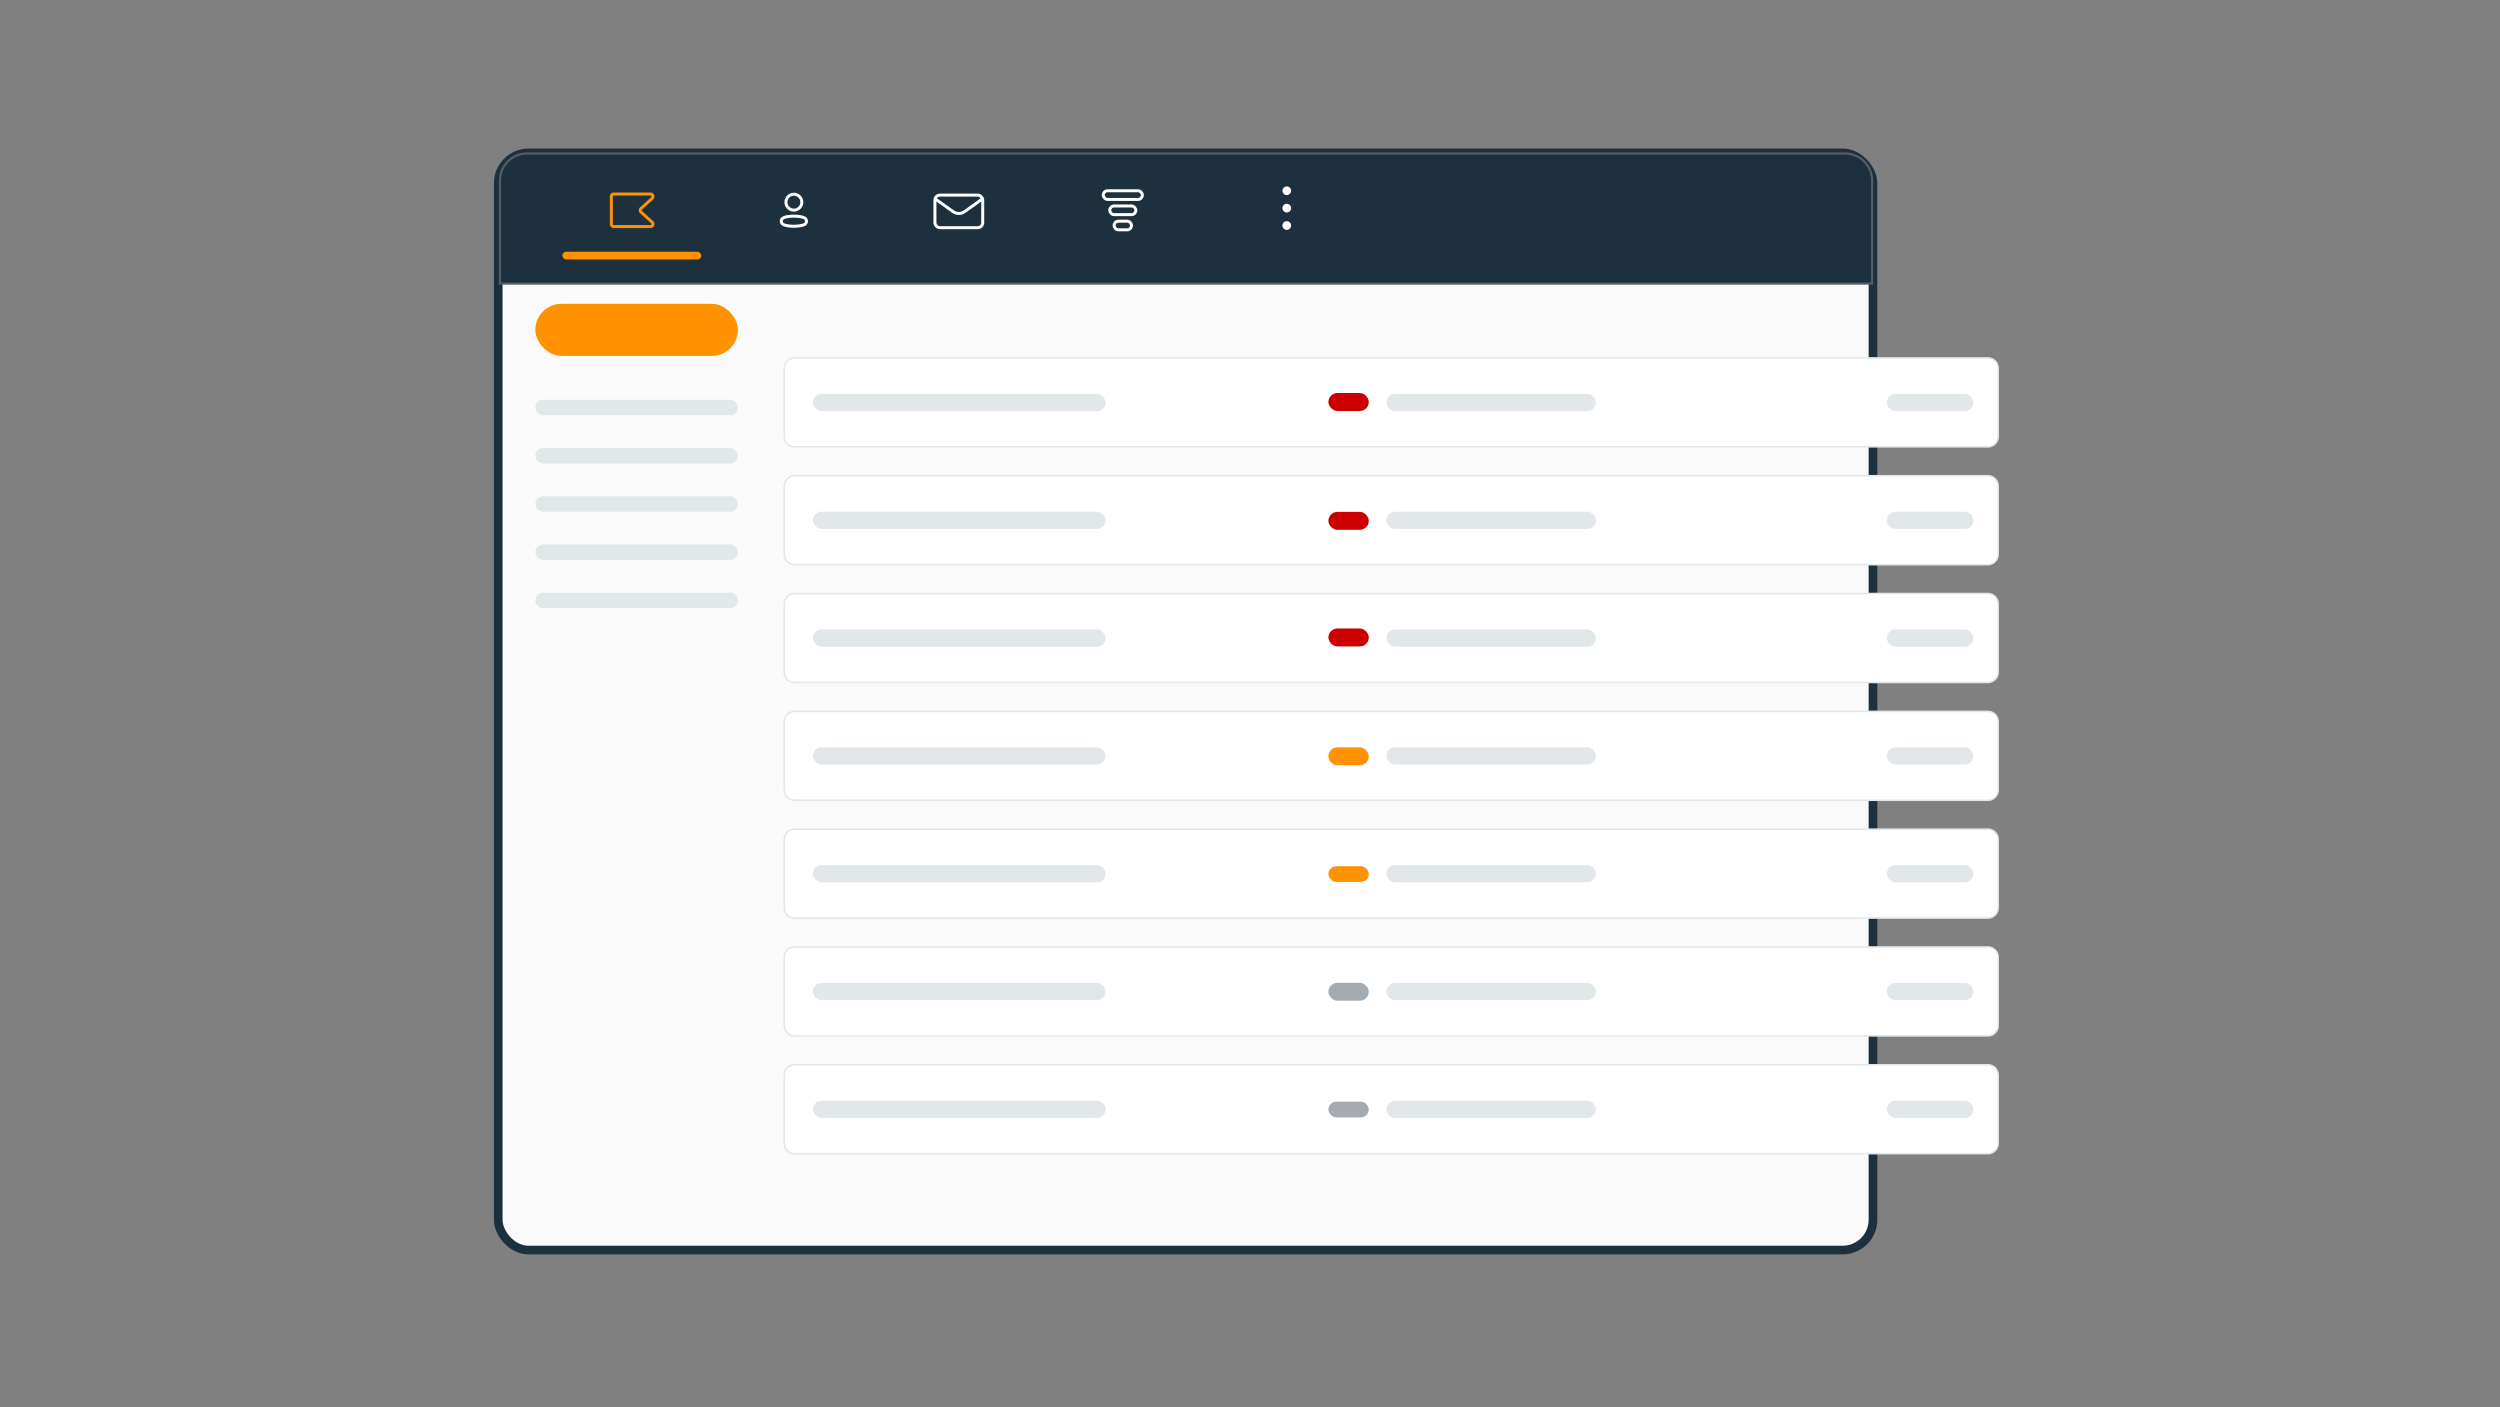
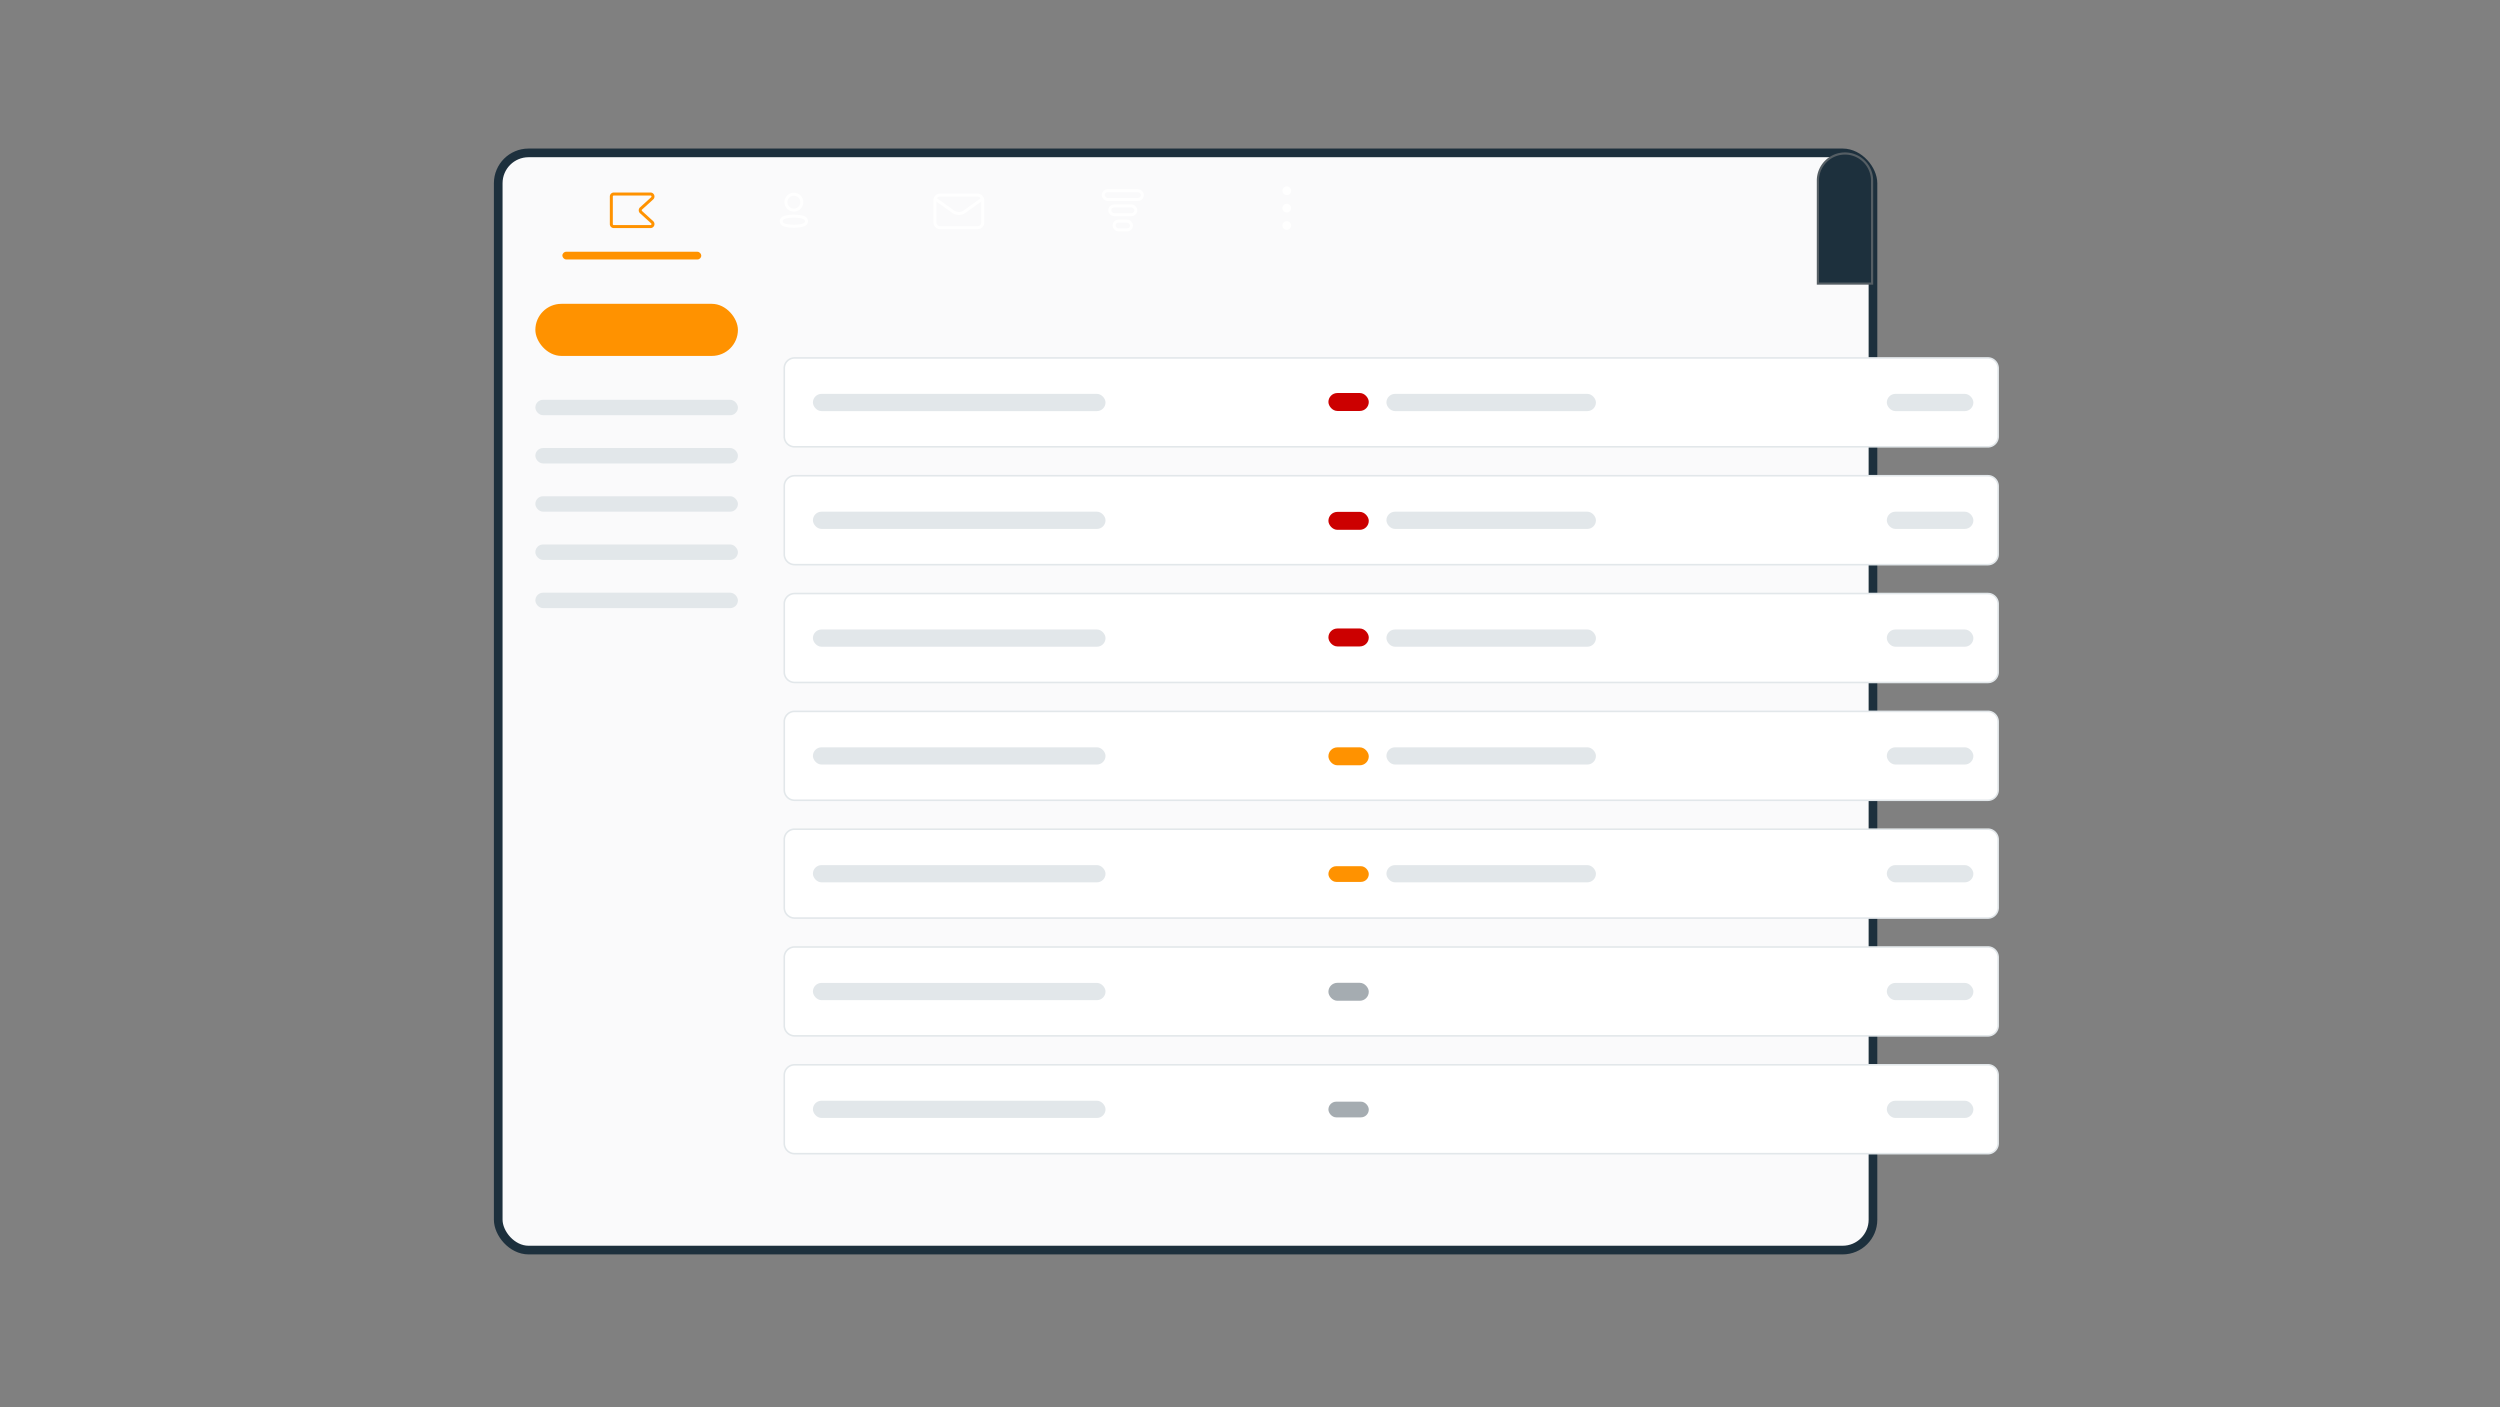
<svg xmlns="http://www.w3.org/2000/svg" width="469" height="264" fill="none">
  <rect width="100%" height="100%" fill="#808080" stroke="none" />
  <rect x="93.467" y="28.681" width="257.902" height="205.834" rx="5.695" fill="#FAFAFB" stroke="#1D303D" stroke-width="1.627" />
  <rect x="100.433" y="75" width="38" height="2.895" rx="1.448" fill="#E2E7EA" />
  <rect x="100.433" y="84.048" width="38" height="2.895" rx="1.448" fill="#E2E7EA" />
  <rect x="100.433" y="93.095" width="38" height="2.895" rx="1.448" fill="#E2E7EA" />
  <rect x="100.433" y="102.143" width="38" height="2.895" rx="1.448" fill="#E2E7EA" />
  <rect x="100.433" y="111.19" width="38" height="2.895" rx="1.448" fill="#E2E7EA" />
  <path d="M147.129 69.087c0-1.07.868-1.937 1.937-1.937h223.847c1.07 0 1.937.867 1.937 1.937v12.801c0 1.07-.868 1.937-1.937 1.937H149.066a1.937 1.937 0 0 1-1.937-1.937V69.087z" fill="#fff" stroke="#E2E7EA" stroke-width=".3" />
  <rect x="152.502" y="73.89" width="54.894" height="3.233" rx="1.617" fill="#E2E7EA" />
  <rect x="260.094" y="73.89" width="39.303" height="3.233" rx="1.617" fill="#E2E7EA" />
  <rect x="249.21" y="73.731" width="7.573" height="3.366" rx="1.683" fill="#C00" />
  <rect x="353.966" y="73.89" width="16.241" height="3.233" rx="1.617" fill="#E2E7EA" />
  <path d="M147.129 91.188c0-1.07.868-1.937 1.937-1.937h223.847c1.07 0 1.937.867 1.937 1.937v12.801c0 1.07-.868 1.937-1.937 1.937H149.066a1.937 1.937 0 0 1-1.937-1.937V91.188z" fill="#fff" stroke="#E2E7EA" stroke-width=".3" />
  <rect x="152.502" y="95.992" width="54.894" height="3.233" rx="1.617" fill="#E2E7EA" />
  <rect x="260.094" y="95.992" width="39.303" height="3.233" rx="1.617" fill="#E2E7EA" />
  <rect x="249.21" y="96.029" width="7.573" height="3.366" rx="1.683" fill="#C00" />
  <rect x="353.966" y="95.992" width="16.241" height="3.233" rx="1.617" fill="#E2E7EA" />
  <path d="M147.129 113.289c0-1.07.868-1.937 1.937-1.937h223.847c1.07 0 1.937.867 1.937 1.937v12.801c0 1.07-.868 1.937-1.937 1.937H149.066a1.937 1.937 0 0 1-1.937-1.937v-12.801z" fill="#fff" stroke="#E2E7EA" stroke-width=".3" />
  <rect x="152.502" y="118.093" width="54.894" height="3.233" rx="1.617" fill="#E2E7EA" />
  <rect x="260.094" y="118.093" width="39.303" height="3.233" rx="1.617" fill="#E2E7EA" />
  <rect x="249.21" y="117.905" width="7.573" height="3.366" rx="1.683" fill="#C00" />
  <rect x="353.966" y="118.093" width="16.241" height="3.233" rx="1.617" fill="#E2E7EA" />
  <path d="M147.129 135.39c0-1.07.868-1.937 1.937-1.937h223.847c1.07 0 1.937.867 1.937 1.937v12.801c0 1.07-.868 1.937-1.937 1.937H149.066a1.937 1.937 0 0 1-1.937-1.937V135.39z" fill="#fff" stroke="#E2E7EA" stroke-width=".3" />
  <rect x="152.502" y="140.194" width="54.894" height="3.233" rx="1.617" fill="#E2E7EA" />
  <rect x="260.094" y="140.194" width="39.303" height="3.233" rx="1.617" fill="#E2E7EA" />
  <rect x="249.21" y="140.202" width="7.573" height="3.366" rx="1.683" fill="#FF9200" />
  <rect x="353.966" y="140.194" width="16.241" height="3.233" rx="1.617" fill="#E2E7EA" />
  <path d="M147.129 157.49c0-1.07.868-1.937 1.937-1.937h223.847c1.07 0 1.937.867 1.937 1.937v12.802a1.937 1.937 0 0 1-1.937 1.936H149.066a1.937 1.937 0 0 1-1.937-1.936V157.49z" fill="#fff" stroke="#E2E7EA" stroke-width=".3" />
  <rect x="152.502" y="162.295" width="54.894" height="3.233" rx="1.617" fill="#E2E7EA" />
  <rect x="260.094" y="162.295" width="39.303" height="3.233" rx="1.617" fill="#E2E7EA" />
  <rect x="249.21" y="162.5" width="7.573" height="2.945" rx="1.472" fill="#FF9200" />
  <rect x="353.966" y="162.295" width="16.241" height="3.233" rx="1.617" fill="#E2E7EA" />
  <path d="M147.129 179.591c0-1.069.868-1.937 1.937-1.937h223.847c1.07 0 1.937.868 1.937 1.937v12.802a1.937 1.937 0 0 1-1.937 1.936H149.066a1.937 1.937 0 0 1-1.937-1.936v-12.802z" fill="#fff" stroke="#E2E7EA" stroke-width=".3" />
  <rect x="152.502" y="184.394" width="54.894" height="3.233" rx="1.617" fill="#E2E7EA" />
-   <rect x="260.094" y="184.394" width="39.303" height="3.233" rx="1.617" fill="#E2E7EA" />
  <rect x="249.21" y="184.376" width="7.573" height="3.366" rx="1.683" fill="#A5ACB1" />
  <rect x="353.966" y="184.394" width="16.241" height="3.233" rx="1.617" fill="#E2E7EA" />
  <path d="M147.129 201.692c0-1.069.868-1.937 1.937-1.937h223.847c1.07 0 1.937.868 1.937 1.937v12.802a1.937 1.937 0 0 1-1.937 1.936H149.066a1.937 1.937 0 0 1-1.937-1.936v-12.802z" fill="#fff" stroke="#E2E7EA" stroke-width=".3" />
  <rect x="152.502" y="206.495" width="54.894" height="3.233" rx="1.617" fill="#E2E7EA" />
-   <rect x="260.094" y="206.495" width="39.303" height="3.233" rx="1.617" fill="#E2E7EA" />
  <rect x="249.21" y="206.673" width="7.573" height="2.945" rx="1.472" fill="#A5ACB1" />
  <rect x="353.966" y="206.495" width="16.241" height="3.233" rx="1.617" fill="#E2E7EA" />
-   <path d="M351 53.203h.203V33.881a5.084 5.084 0 0 0-5.084-5.084H98.881a5.085 5.085 0 0 0-5.084 5.084v19.322H351z" fill="#1D303D" stroke="#555E64" stroke-width=".407" />
+   <path d="M351 53.203h.203V33.881a5.084 5.084 0 0 0-5.084-5.084a5.085 5.085 0 0 0-5.084 5.084v19.322H351z" fill="#1D303D" stroke="#555E64" stroke-width=".407" />
  <path d="M115.153 42.508a.468.468 0 0 1-.468-.469v-5.175c0-.259.209-.468.468-.468h6.877c.428 0 .632.527.315.815l-2.084 1.894a.47.47 0 0 0 0 .693l2.084 1.895a.468.468 0 0 1-.315.815h-6.877z" stroke="#FF9200" stroke-width=".562" />
  <circle cx="148.932" cy="37.928" r="1.492" stroke="#fff" stroke-width=".562" stroke-linecap="round" stroke-linejoin="round" />
  <path clip-rule="evenodd" d="M146.566 41.495c0-.104.023-.208.069-.302.142-.286.545-.438.88-.506.241-.052.486-.086.732-.103.455-.04.913-.04 1.369 0 .246.017.49.051.731.103.335.068.738.205.881.506a.713.713 0 0 1 0 .608c-.143.3-.546.438-.881.503a4.904 4.904 0 0 1-.731.106 8.06 8.06 0 0 1-1.115.017c-.086 0-.169 0-.254-.017a4.808 4.808 0 0 1-.729-.106c-.338-.065-.738-.203-.883-.503a.704.704 0 0 1-.069-.306z" stroke="#fff" stroke-width=".562" stroke-linecap="round" stroke-linejoin="round" />
  <rect x="175.394" y="36.601" width="8.964" height="6.112" rx=".937" stroke="#fff" stroke-width=".562" />
  <path d="m175.597 37.416 3.19 2.278a1.874 1.874 0 0 0 2.178 0l3.189-2.279" stroke="#fff" stroke-width=".562" stroke-linecap="round" stroke-linejoin="round" />
  <rect x="206.97" y="35.785" width="7.334" height="1.63" rx=".815" stroke="#fff" stroke-width=".562" />
  <rect x="209.007" y="41.49" width="3.26" height="1.63" rx=".815" stroke="#fff" stroke-width=".562" />
  <rect x="208.192" y="38.638" width="4.89" height="1.63" rx=".815" stroke="#fff" stroke-width=".562" />
  <g clip-path="url(#a)">
    <path fill-rule="evenodd" clip-rule="evenodd" d="M242.215 35.787a.815.815 0 1 1-1.63 0 .815.815 0 0 1 1.63 0zm-.001 3.258a.815.815 0 1 1-1.63 0 .815.815 0 0 1 1.63 0zm-.815 4.076a.815.815 0 1 0 0-1.63.815.815 0 0 0 0 1.63z" fill="#fff" />
  </g>
  <rect x="105.5" y="47.228" width="26.057" height="1.448" rx=".724" fill="#FF9200" />
  <rect x="100.433" y="56.999" width="38" height="9.771" rx="4.886" fill="#FF9200" />
  <defs>
    <clipPath id="a">
      <path fill="#fff" transform="translate(236.509 34.562)" d="M0 0h9.779v9.779H0z" />
    </clipPath>
  </defs>
</svg>